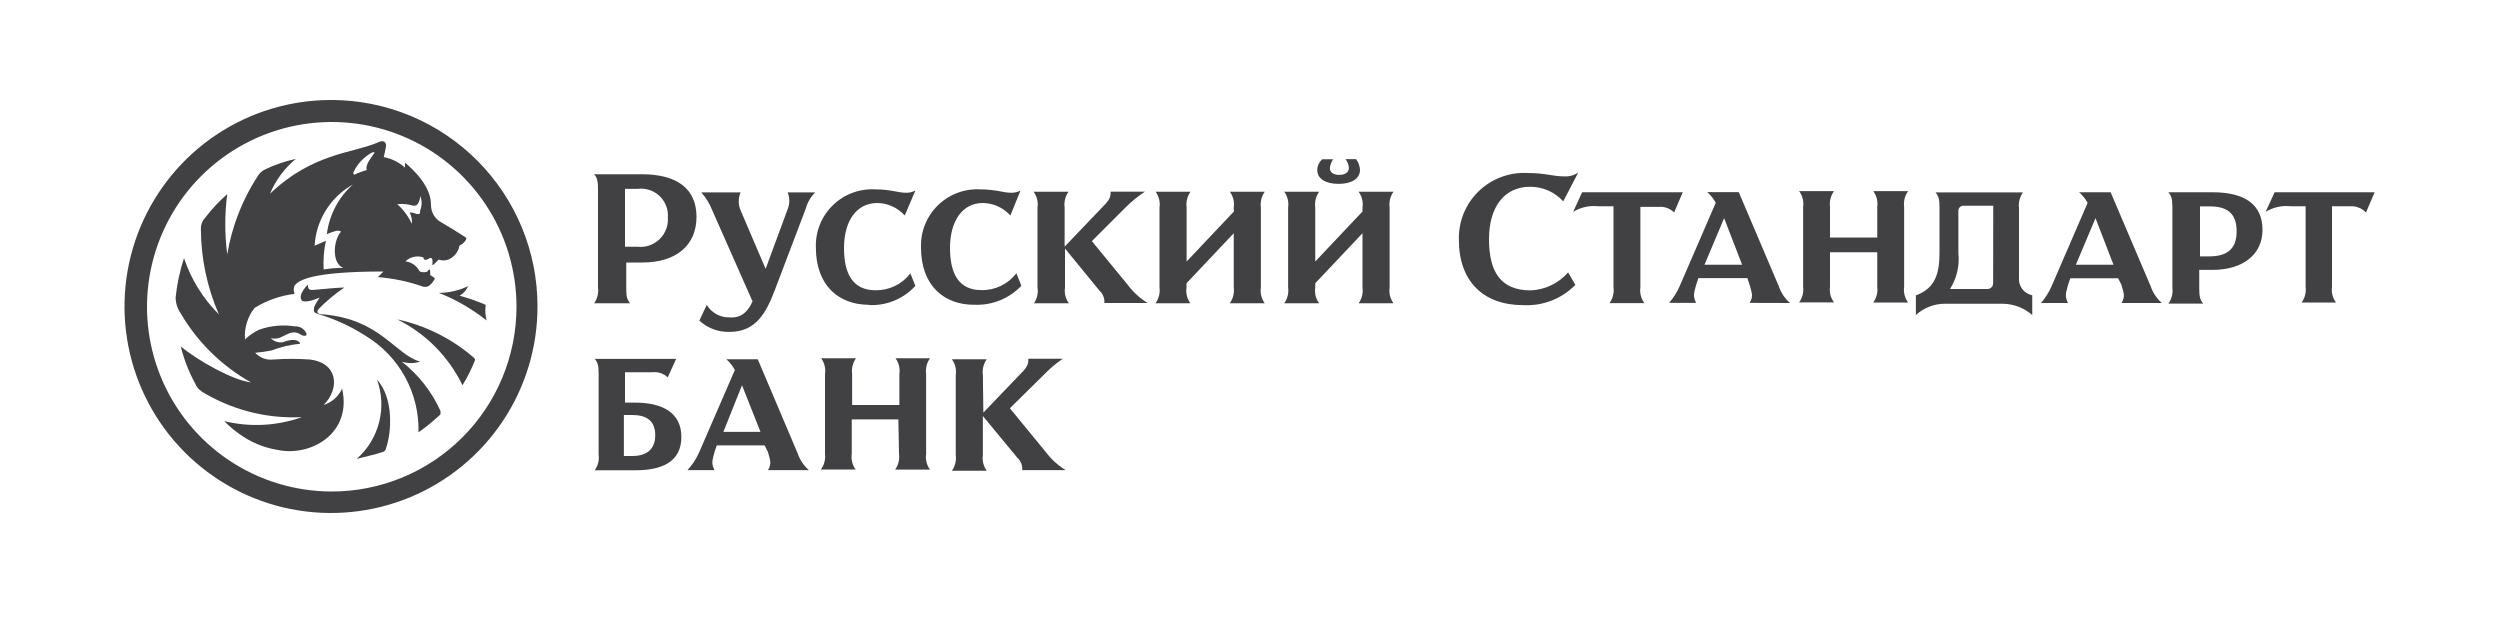
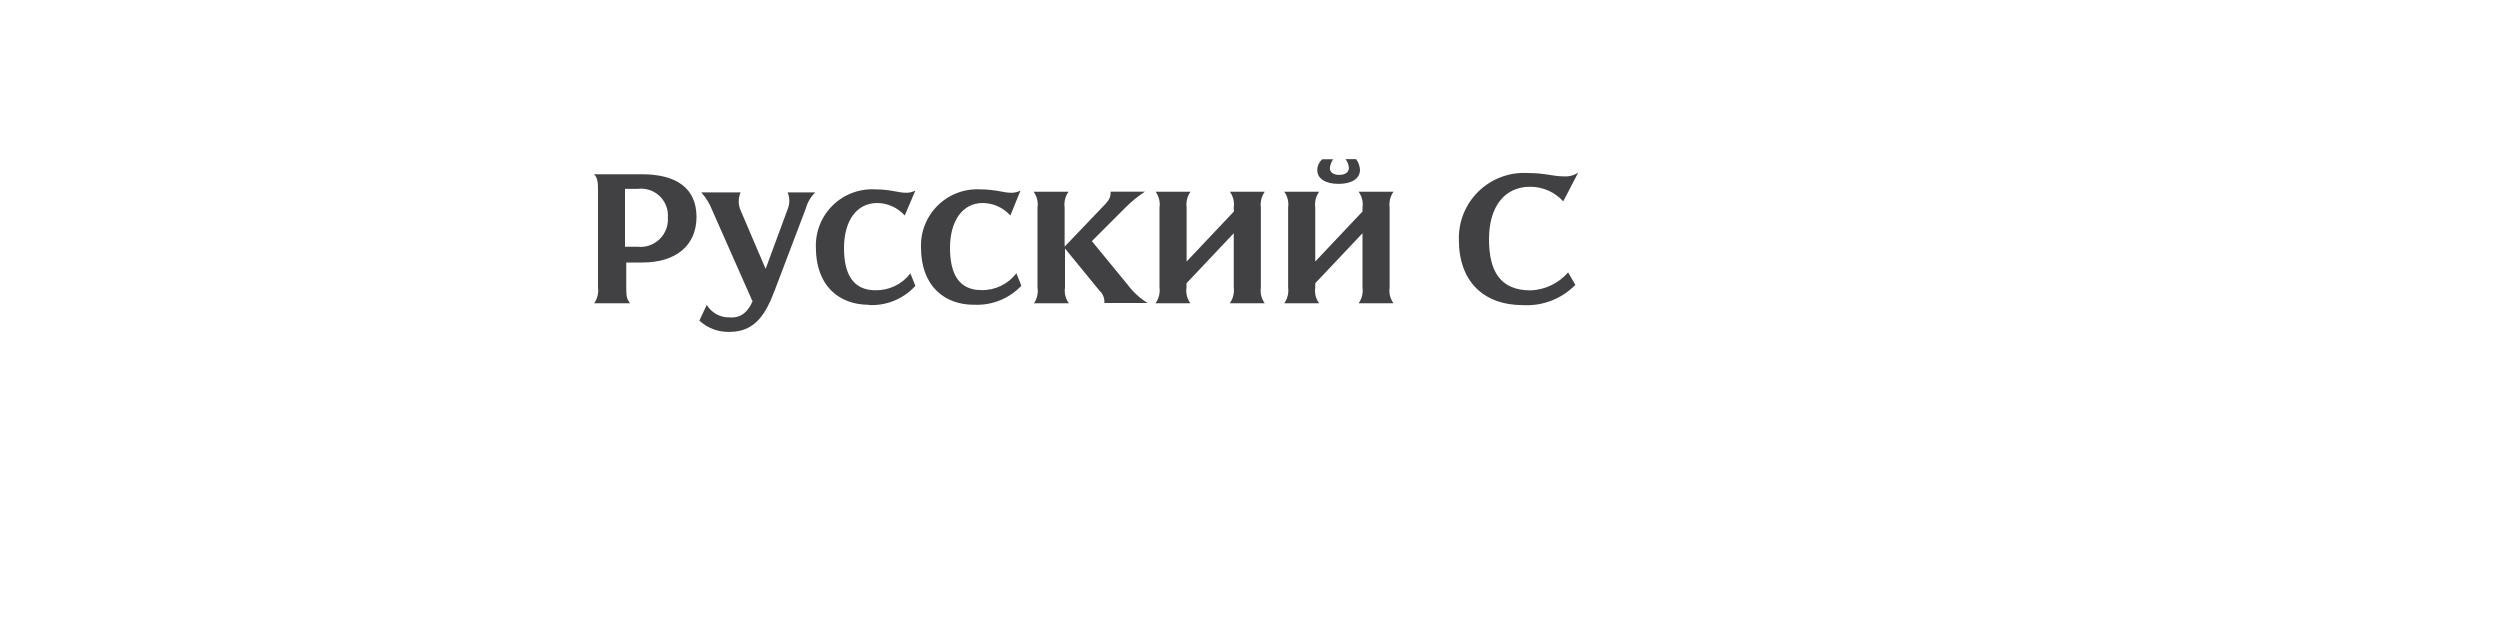
<svg xmlns="http://www.w3.org/2000/svg" width="200" height="50" viewBox="0 0 200 50" fill="none">
  <path d="M51.36 13.941H47.53C47.8 14.251 47.84 14.53 47.84 15.2V23C47.901 23.445 47.79 23.895 47.53 24.261H50.41C50.14 23.941 50.1 23.68 50.1 23V21H51.4C54.06 21 55.72 19.651 55.72 17.351C55.72 15.05 54.1 13.941 51.36 13.941ZM51 19.741H50V15.111H51C51.317 15.068 51.639 15.097 51.944 15.195C52.249 15.293 52.527 15.457 52.76 15.677C52.993 15.896 53.174 16.165 53.29 16.463C53.406 16.761 53.453 17.081 53.43 17.401C53.452 17.721 53.404 18.043 53.288 18.343C53.173 18.643 52.993 18.915 52.761 19.138C52.529 19.361 52.252 19.53 51.947 19.635C51.643 19.739 51.32 19.775 51 19.741ZM60.18 24.061L57 16.87C56.794 16.326 56.489 15.824 56.1 15.39H59.25C59.15 15.617 59.098 15.863 59.098 16.11C59.098 16.358 59.15 16.604 59.25 16.831L61.25 21.511L63.01 16.741C63.099 16.526 63.144 16.297 63.144 16.066C63.144 15.834 63.099 15.604 63.01 15.39H65.22C64.856 15.749 64.593 16.197 64.46 16.691L61.98 23.221C61.31 24.98 60.49 26.55 58.38 26.55C57.483 26.583 56.609 26.259 55.95 25.651L56.54 24.39C56.729 24.706 57 24.966 57.323 25.142C57.647 25.318 58.012 25.404 58.38 25.39C59.23 25.46 59.82 25 60.22 24.07L60.18 24.061ZM69.5 24.381C67.16 24.381 65.27 22.901 65.27 19.791C65.249 19.165 65.359 18.541 65.594 17.96C65.828 17.379 66.181 16.853 66.63 16.417C67.079 15.98 67.614 15.642 68.201 15.424C68.788 15.206 69.415 15.113 70.04 15.15C71.21 15.15 71.89 15.421 72.47 15.421C72.735 15.43 72.997 15.367 73.23 15.241L72.38 17.241C72.103 16.93 71.764 16.681 71.385 16.509C71.006 16.337 70.596 16.245 70.18 16.241C68.52 16.241 67.52 17.68 67.52 19.84C67.52 22 68.29 23.221 70.04 23.221C70.578 23.23 71.111 23.113 71.596 22.879C72.081 22.644 72.503 22.299 72.83 21.87L73.23 22.87C72.759 23.387 72.179 23.792 71.532 24.057C70.885 24.322 70.188 24.439 69.49 24.401L69.5 24.381ZM77.91 24.381C75.57 24.381 73.68 22.901 73.68 19.791C73.659 19.165 73.769 18.541 74.004 17.96C74.238 17.379 74.591 16.853 75.04 16.417C75.489 15.98 76.024 15.642 76.611 15.424C77.198 15.206 77.825 15.113 78.45 15.15C79.62 15.15 80.3 15.421 80.88 15.421C81.145 15.43 81.407 15.367 81.64 15.241L80.83 17.241C80.552 16.93 80.214 16.681 79.835 16.509C79.456 16.337 79.046 16.245 78.63 16.241C77 16.23 76 17.68 76 19.831C76 21.98 76.76 23.21 78.52 23.21C79.058 23.22 79.591 23.103 80.076 22.869C80.561 22.634 80.983 22.289 81.31 21.86L81.71 22.86C81.234 23.362 80.658 23.757 80.018 24.019C79.379 24.281 78.691 24.404 78 24.381H77.91ZM85.2 19.701L88.26 16.5C88.8 15.96 88.85 15.73 88.85 15.331H91.6C91.021 15.709 90.485 16.148 90 16.64L87.35 19.291L90.23 22.8C90.661 23.375 91.197 23.864 91.81 24.241H88.35C88.363 24.054 88.334 23.868 88.265 23.694C88.196 23.521 88.088 23.366 87.95 23.241L85.2 19.881V23C85.132 23.445 85.244 23.898 85.51 24.261H82.72C82.969 23.891 83.069 23.441 83 23V16.601C83.067 16.156 82.956 15.703 82.69 15.341H85.48C85.22 15.706 85.109 16.156 85.17 16.601V19.701H85.2ZM98.7 16.601C98.767 16.156 98.656 15.703 98.39 15.341H101.18C100.92 15.706 100.809 16.156 100.87 16.601V23C100.803 23.445 100.914 23.898 101.18 24.261H98.38C98.643 23.897 98.758 23.446 98.7 23V18.66L94.92 22.66V23C94.853 23.445 94.964 23.898 95.23 24.261H92.44C92.703 23.897 92.818 23.446 92.76 23V16.601C92.827 16.156 92.716 15.703 92.45 15.341H95.24C94.98 15.706 94.869 16.156 94.93 16.601V20.921L98.71 16.921L98.7 16.601ZM109 16.601C109.067 16.156 108.956 15.703 108.69 15.341H111.48C111.22 15.706 111.109 16.156 111.17 16.601V23C111.103 23.445 111.214 23.898 111.48 24.261H108.69C108.95 23.895 109.061 23.445 109 23V18.66L105.22 22.66V23C105.153 23.445 105.264 23.898 105.53 24.261H102.74C103 23.895 103.111 23.445 103.05 23V16.601C103.117 16.156 103.006 15.703 102.74 15.341H105.53C105.27 15.706 105.159 16.156 105.22 16.601V20.921L109 16.921V16.601ZM106.66 12.73C106.506 12.942 106.413 13.191 106.39 13.45C106.39 13.72 106.57 13.991 107.15 13.991C107.73 13.991 107.91 13.681 107.91 13.45C107.902 13.187 107.807 12.934 107.64 12.73H108.49C108.672 12.979 108.779 13.274 108.8 13.581C108.8 14.3 108.12 14.71 107.09 14.71C106.06 14.71 105.38 14.31 105.38 13.591C105.386 13.429 105.424 13.271 105.493 13.124C105.561 12.978 105.659 12.848 105.78 12.741H106.64L106.66 12.73ZM125.06 16.11C124.725 15.74 124.316 15.444 123.86 15.243C123.403 15.041 122.909 14.938 122.41 14.941C120.34 14.941 119.12 16.561 119.12 19.131C119.12 21.701 120.02 23.23 122.45 23.23C123.022 23.208 123.583 23.069 124.099 22.821C124.615 22.573 125.075 22.223 125.45 21.791L126.03 22.791C125.487 23.343 124.833 23.774 124.11 24.053C123.387 24.333 122.613 24.454 121.84 24.41C118.69 24.41 116.71 22.52 116.71 19.191C116.69 18.47 116.819 17.754 117.089 17.086C117.36 16.419 117.766 15.814 118.282 15.312C118.798 14.809 119.412 14.418 120.087 14.165C120.761 13.912 121.481 13.802 122.2 13.841C123.64 13.841 124.2 14.111 125.13 14.111C125.531 14.137 125.929 14.028 126.26 13.8L125.06 16.11Z" fill="#414042" />
-   <path d="M127.85 16.5C127.152 16.424 126.448 16.583 125.85 16.95L126.57 15.38H134.62L133.93 17C133.766 16.836 133.569 16.711 133.351 16.633C133.133 16.555 132.9 16.527 132.67 16.55H131.23V22.99C131.166 23.436 131.281 23.889 131.55 24.25H128.76C129.024 23.886 129.138 23.435 129.08 22.99V16.5H127.85ZM143.2 24.24C142.786 23.878 142.475 23.412 142.3 22.89L139.1 15.37H136.58C136.854 15.612 137.084 15.899 137.26 16.22L134.38 22.88C134.165 23.37 133.879 23.825 133.53 24.23H135.69C135.42 23.69 135.51 23.46 135.69 22.79L135.87 22.25H139.79L139.97 22.79C140.15 23.47 140.29 23.69 139.97 24.23L143.2 24.24ZM136.36 21.18L137.93 17.45L139.37 21.18H136.36ZM150.18 20.18H146.4V22.93C146.336 23.376 146.451 23.829 146.72 24.19H143.93C144.194 23.826 144.308 23.375 144.25 22.93V16.55C144.314 16.104 144.199 15.651 143.93 15.29H146.72C146.456 15.654 146.342 16.105 146.4 16.55V19H150.18V16.55C150.244 16.104 150.129 15.651 149.86 15.29H152.65C152.386 15.654 152.272 16.105 152.33 16.55V22.94C152.266 23.386 152.381 23.839 152.65 24.2H149.86C150.124 23.836 150.238 23.386 150.18 22.94V20.18ZM161.52 22.18V16.65C161.462 16.205 161.576 15.754 161.84 15.39H154.84C155.11 15.71 155.16 15.97 155.16 16.65V20.16C155.16 21.78 154.89 23.04 153.27 23.63V25.2C153.908 24.616 154.744 24.294 155.61 24.3H160.24C161.102 24.315 161.93 24.634 162.58 25.2V23.62C162.255 23.557 161.965 23.374 161.769 23.107C161.573 22.84 161.484 22.509 161.52 22.18ZM159.45 22.67C159.45 22.789 159.403 22.904 159.318 22.988C159.234 23.073 159.119 23.12 159 23.12H156C156.542 22.263 156.778 21.248 156.67 20.24V16.91C156.662 16.849 156.668 16.787 156.687 16.729C156.707 16.67 156.74 16.617 156.784 16.574C156.827 16.53 156.88 16.497 156.938 16.477C156.997 16.458 157.059 16.452 157.12 16.46H159.46L159.45 22.67ZM172.95 24.24C172.536 23.878 172.225 23.412 172.05 22.89L168.85 15.38H166.33C166.604 15.622 166.834 15.909 167.01 16.23L164.13 22.89C163.915 23.38 163.629 23.835 163.28 24.24H165.44C165.17 23.7 165.26 23.47 165.44 22.8L165.62 22.26H169.45L169.72 22.8C169.9 23.48 170.04 23.7 169.72 24.24H172.95ZM166.07 21.18L167.64 17.45L169.08 21.18H166.07ZM177.07 15.38H173.47C173.74 15.7 173.79 15.96 173.79 16.64V23.03C173.848 23.476 173.734 23.926 173.47 24.29H176.26C175.99 23.97 175.94 23.71 175.94 23.03V21.59H177C179.47 21.59 181 20.33 181 18.39C181 16.45 179.7 15.38 177 15.38H177.07ZM176.75 20.51H176V16.51H176.77C178.21 16.51 178.93 17.09 178.93 18.51C178.93 19.93 178.16 20.51 176.73 20.51H176.75ZM50.81 32.21H50V29.78H52.16C52.387 29.752 52.618 29.774 52.836 29.845C53.053 29.915 53.253 30.033 53.42 30.19L54.09 28.71H47.58C47.85 29.03 47.89 29.29 47.89 29.97V36.36C47.951 36.804 47.84 37.255 47.58 37.62H50.87C52.94 37.62 54.51 36.95 54.51 34.96C54.51 32.97 52.93 32.21 50.81 32.21ZM50.58 36.48H49.91V33.2H50.58C51.71 33.2 52.42 33.65 52.42 34.82C52.42 35.99 51.67 36.48 50.59 36.48H50.58ZM64.71 37.61C64.296 37.248 63.985 36.782 63.81 36.26L60.62 28.74H58.11C58.385 28.985 58.615 29.276 58.79 29.6L55.9 36.26C55.67 36.753 55.367 37.208 55 37.61H57.16C56.89 37.07 56.98 36.85 57.16 36.17L57.34 35.63H61.17L61.44 36.17C61.62 36.85 61.75 37.07 61.44 37.61H64.71ZM57.87 34.55L59.36 30.82L60.84 34.55H57.87ZM71.87 33.55H68.14V36.3C68.073 36.745 68.184 37.197 68.45 37.56H65.67C65.937 37.198 66.055 36.747 66 36.3V29.92C66.067 29.476 65.956 29.023 65.69 28.66H68.48C68.22 29.025 68.109 29.476 68.17 29.92V32.4H71.95V29.92C72.017 29.476 71.906 29.023 71.64 28.66H74.4C74.14 29.025 74.029 29.476 74.09 29.92V36.31C74.023 36.755 74.134 37.208 74.4 37.57H71.61C71.87 37.205 71.981 36.754 71.92 36.31L71.87 33.55ZM78.62 33.06L81.68 29.87C82.22 29.33 82.27 29.1 82.27 28.7H85.02C84.466 29.079 83.954 29.515 83.49 30L80.79 32.66L83.67 36.17C84.102 36.745 84.638 37.234 85.25 37.61H81.78C81.793 37.424 81.765 37.237 81.695 37.064C81.626 36.891 81.518 36.735 81.38 36.61L78.63 33.28V36.4C78.563 36.844 78.674 37.297 78.94 37.66H76.15C76.41 37.295 76.521 36.844 76.46 36.4V30C76.527 29.555 76.416 29.102 76.15 28.74H78.94C78.68 29.105 78.569 29.556 78.63 30L78.67 33.07L78.62 33.06ZM183.25 16.5C182.552 16.424 181.848 16.583 181.25 16.95L181.97 15.38H189.97L189.28 17C189.116 16.828 188.916 16.695 188.695 16.608C188.474 16.522 188.237 16.485 188 16.5H186.56V22.94C186.496 23.386 186.611 23.839 186.88 24.2H184.13C184.394 23.836 184.508 23.386 184.45 22.94V16.5H183.25ZM26.52 8C23.251 7.992 20.053 8.954 17.331 10.765C14.609 12.575 12.486 15.152 11.229 18.17C9.972 21.188 9.64 24.511 10.273 27.718C10.905 30.925 12.476 33.873 14.784 36.187C17.093 38.502 20.037 40.079 23.242 40.72C26.448 41.36 29.772 41.035 32.793 39.786C35.814 38.537 38.396 36.42 40.213 33.702C42.03 30.985 43 27.789 43 24.52C43.003 22.353 42.578 20.207 41.752 18.204C40.925 16.201 39.712 14.381 38.181 12.847C36.651 11.313 34.834 10.095 32.833 9.264C30.832 8.432 28.687 8.003 26.52 8ZM26.52 39.32C23.597 39.316 20.74 38.445 18.312 36.818C15.884 35.191 13.992 32.88 12.877 30.178C11.762 27.475 11.474 24.503 12.048 21.637C12.622 18.771 14.033 16.139 16.103 14.075C18.173 12.011 20.808 10.607 23.676 10.04C26.544 9.474 29.515 9.77 32.215 10.893C34.914 12.015 37.219 13.913 38.84 16.345C40.461 18.778 41.324 21.637 41.32 24.56C41.317 26.501 40.932 28.422 40.187 30.215C39.442 32.007 38.351 33.635 36.977 35.005C35.603 36.376 33.972 37.462 32.178 38.203C30.383 38.943 28.461 39.323 26.52 39.32Z" fill="#414042" />
-   <path d="M30.16 30.37C31.51 31.85 31.33 34.6 30.88 35.86C30.871 35.915 30.851 35.968 30.819 36.014C30.788 36.061 30.748 36.1 30.7 36.13C29.93 36.4 28.99 36.58 28.54 36.71C29.416 35.938 30.038 34.92 30.327 33.789C30.616 32.658 30.558 31.467 30.16 30.37ZM37.9 28.61C36.149 27.092 34.044 26.04 31.78 25.55C34.055 26.68 35.891 28.534 37 30.82C37.39 30.183 37.724 29.514 38 28.82C38 28.74 38 28.7 37.9 28.61ZM38.84 24.56C38.861 24.502 38.861 24.438 38.84 24.38C38.168 24.09 37.477 23.849 36.77 23.66C37.077 23.487 37.317 23.216 37.45 22.89C36.72 23.241 35.92 23.425 35.11 23.43C36.485 23.974 37.773 24.719 38.93 25.64C38.835 25.288 38.804 24.922 38.84 24.56Z" fill="#414042" />
-   <path d="M32.14 28.93C32.621 29.086 33.139 29.086 33.62 28.93C31.62 28.39 30.47 25.559 25.88 25.149C25.7 25.149 25.21 25.149 25.47 24.739C26.103 24.091 26.8 23.508 27.55 23C27.23 23 25.66 23.13 25.21 23.18C24.76 23.23 24.63 23.18 24.63 22.77C24.63 22.77 23.73 23.63 24.18 24.079C24.357 24.129 24.544 24.129 24.72 24.079C24.9 24.079 25.3 23.899 25.58 23.809C25.397 24.045 25.246 24.304 25.13 24.579C25.13 24.849 25 24.989 25.45 25.119C26.811 25.529 28.107 26.128 29.3 26.899C30.61 27.702 31.686 28.835 32.419 30.185C33.153 31.535 33.519 33.054 33.48 34.59C34.097 34.148 34.685 33.666 35.24 33.15V32.88C34.541 31.332 33.477 29.977 32.14 28.93Z" fill="#414042" />
-   <path d="M37.27 19C37 18.82 35.69 18 35.38 17.83C35.108 17.702 34.878 17.498 34.718 17.242C34.559 16.987 34.476 16.691 34.48 16.39C34.48 15.54 34.03 14.39 32.41 13.02C32.386 13.152 32.386 13.288 32.41 13.42C31.93 12.984 31.338 12.69 30.7 12.57C30.7 12.57 30.83 12.03 30.88 11.72C30.93 11.41 30.7 11.13 30.2 11.41C28.2 12.26 24.98 12.26 21.6 15.5C22.05 14.414 22.761 13.456 23.67 12.71C22.813 12.895 21.98 13.18 21.19 13.56C20.948 13.68 20.746 13.867 20.61 14.1C19.377 15.993 18.55 18.122 18.18 20.35C17.969 18.75 17.969 17.13 18.18 15.53C17.517 16.112 16.914 16.759 16.38 17.46C16.169 17.692 16.057 17.997 16.07 18.31C16.079 20.665 16.569 22.992 17.51 25.15C16.243 23.887 15.287 22.347 14.72 20.65C14.385 21.673 14.16 22.729 14.05 23.8C14.056 24.25 14.195 24.689 14.45 25.06C15.799 27.373 17.743 29.282 20.08 30.59C18.73 30.46 15.85 28.88 14.46 27.71C14.718 28.757 15.111 29.765 15.63 30.71C15.81 31.12 16.03 31.29 16.63 31.61C18.922 32.89 21.528 33.5 24.15 33.37C22.155 34.081 19.997 34.192 17.94 33.69C18.299 34.057 18.691 34.392 19.11 34.69C20.033 35.372 21.107 35.821 22.24 36C24.9 36.54 28.18 34.65 27.37 31.09C27.228 31.399 27.023 31.675 26.768 31.901C26.513 32.127 26.214 32.297 25.89 32.4C27.2 31.09 27.06 29.02 24.77 28.76C23.811 28.692 22.849 28.692 21.89 28.76C21.618 28.795 21.342 28.764 21.084 28.67C20.827 28.576 20.596 28.422 20.41 28.22C20.846 28.187 21.281 28.127 21.71 28.04C22.448 27.755 23.222 27.573 24.01 27.5C24.01 27.37 23.69 26.96 22.66 27.37C22.48 27.404 22.294 27.393 22.119 27.337C21.945 27.281 21.787 27.183 21.66 27.05C22.66 27.32 23.1 26.15 24.09 26.78C24.27 26.91 24.63 26.91 24.5 26.65C24.422 26.48 24.294 26.337 24.133 26.241C23.973 26.145 23.787 26.099 23.6 26.11C22.632 25.957 21.642 26.05 20.72 26.38C20.31 26.579 19.932 26.839 19.6 27.15C19.528 26.243 19.803 25.342 20.37 24.63C21.342 24.027 22.434 23.645 23.57 23.51C23.522 23.405 23.497 23.291 23.497 23.175C23.497 23.06 23.522 22.945 23.57 22.84C23.89 22.43 24.88 21.72 30.68 21.72L30.23 22.17C31.472 22.267 32.695 22.525 33.87 22.94C34 22.94 34.32 23.07 34.73 22.4C34.86 22.22 34.73 22.22 34.41 22C34.427 21.894 34.427 21.786 34.41 21.68C34.41 21.5 34.28 21.55 34.23 21.68C34.18 21.81 33.65 21.81 33.55 21.68C33.442 21.469 33.283 21.288 33.087 21.154C32.892 21.019 32.666 20.936 32.43 20.91C32.618 20.731 32.852 20.607 33.105 20.55C33.359 20.494 33.623 20.508 33.87 20.59C33.87 20.59 33.87 20.86 34.14 20.77C34.41 20.68 34.46 20.5 34.59 20.77C34.612 20.876 34.612 20.985 34.59 21.09C34.59 21.22 34.59 21.27 34.77 21.09L35.09 20.77C35.34 20.855 35.61 20.855 35.86 20.77C36.091 20.673 36.294 20.52 36.452 20.324C36.609 20.129 36.715 19.897 36.76 19.65C37.14 19.47 37.41 19.07 37.27 19ZM26.15 18.73C26.399 18.62 26.656 18.53 26.92 18.46C27.19 18.46 27.37 18.46 27.19 18.64C26.61 19.49 26.61 21.11 27.46 21.43C26.934 21.427 26.408 21.471 25.89 21.56C25.849 20.789 25.909 20.016 26.07 19.26L25.17 19.66C25.226 18.652 25.536 17.674 26.071 16.818C26.606 15.961 27.349 15.253 28.23 14.76C27.083 15.783 26.344 17.186 26.15 18.71V18.73ZM29.88 12.34C29.7 12.61 29.2 13.19 29.34 13.6C29.048 13.688 28.761 13.791 28.48 13.91C28.3 14.05 28.21 13.91 28.3 13.73C28.588 13.134 29.043 12.634 29.61 12.29C30 12.05 30 12.23 29.89 12.32L29.88 12.34ZM33.61 16.84C33.61 17.11 33.61 17.16 33.29 17.11C33.168 17.049 33.036 17.012 32.9 17H32.77C32.917 17.276 32.98 17.589 32.95 17.9C32.667 17.305 32.27 16.771 31.78 16.33C32.221 16.29 32.665 16.334 33.09 16.46C33.27 16.46 33.5 16.46 33.63 15.69C33.769 16.055 33.765 16.458 33.62 16.82L33.61 16.84Z" fill="#414042" />
</svg>